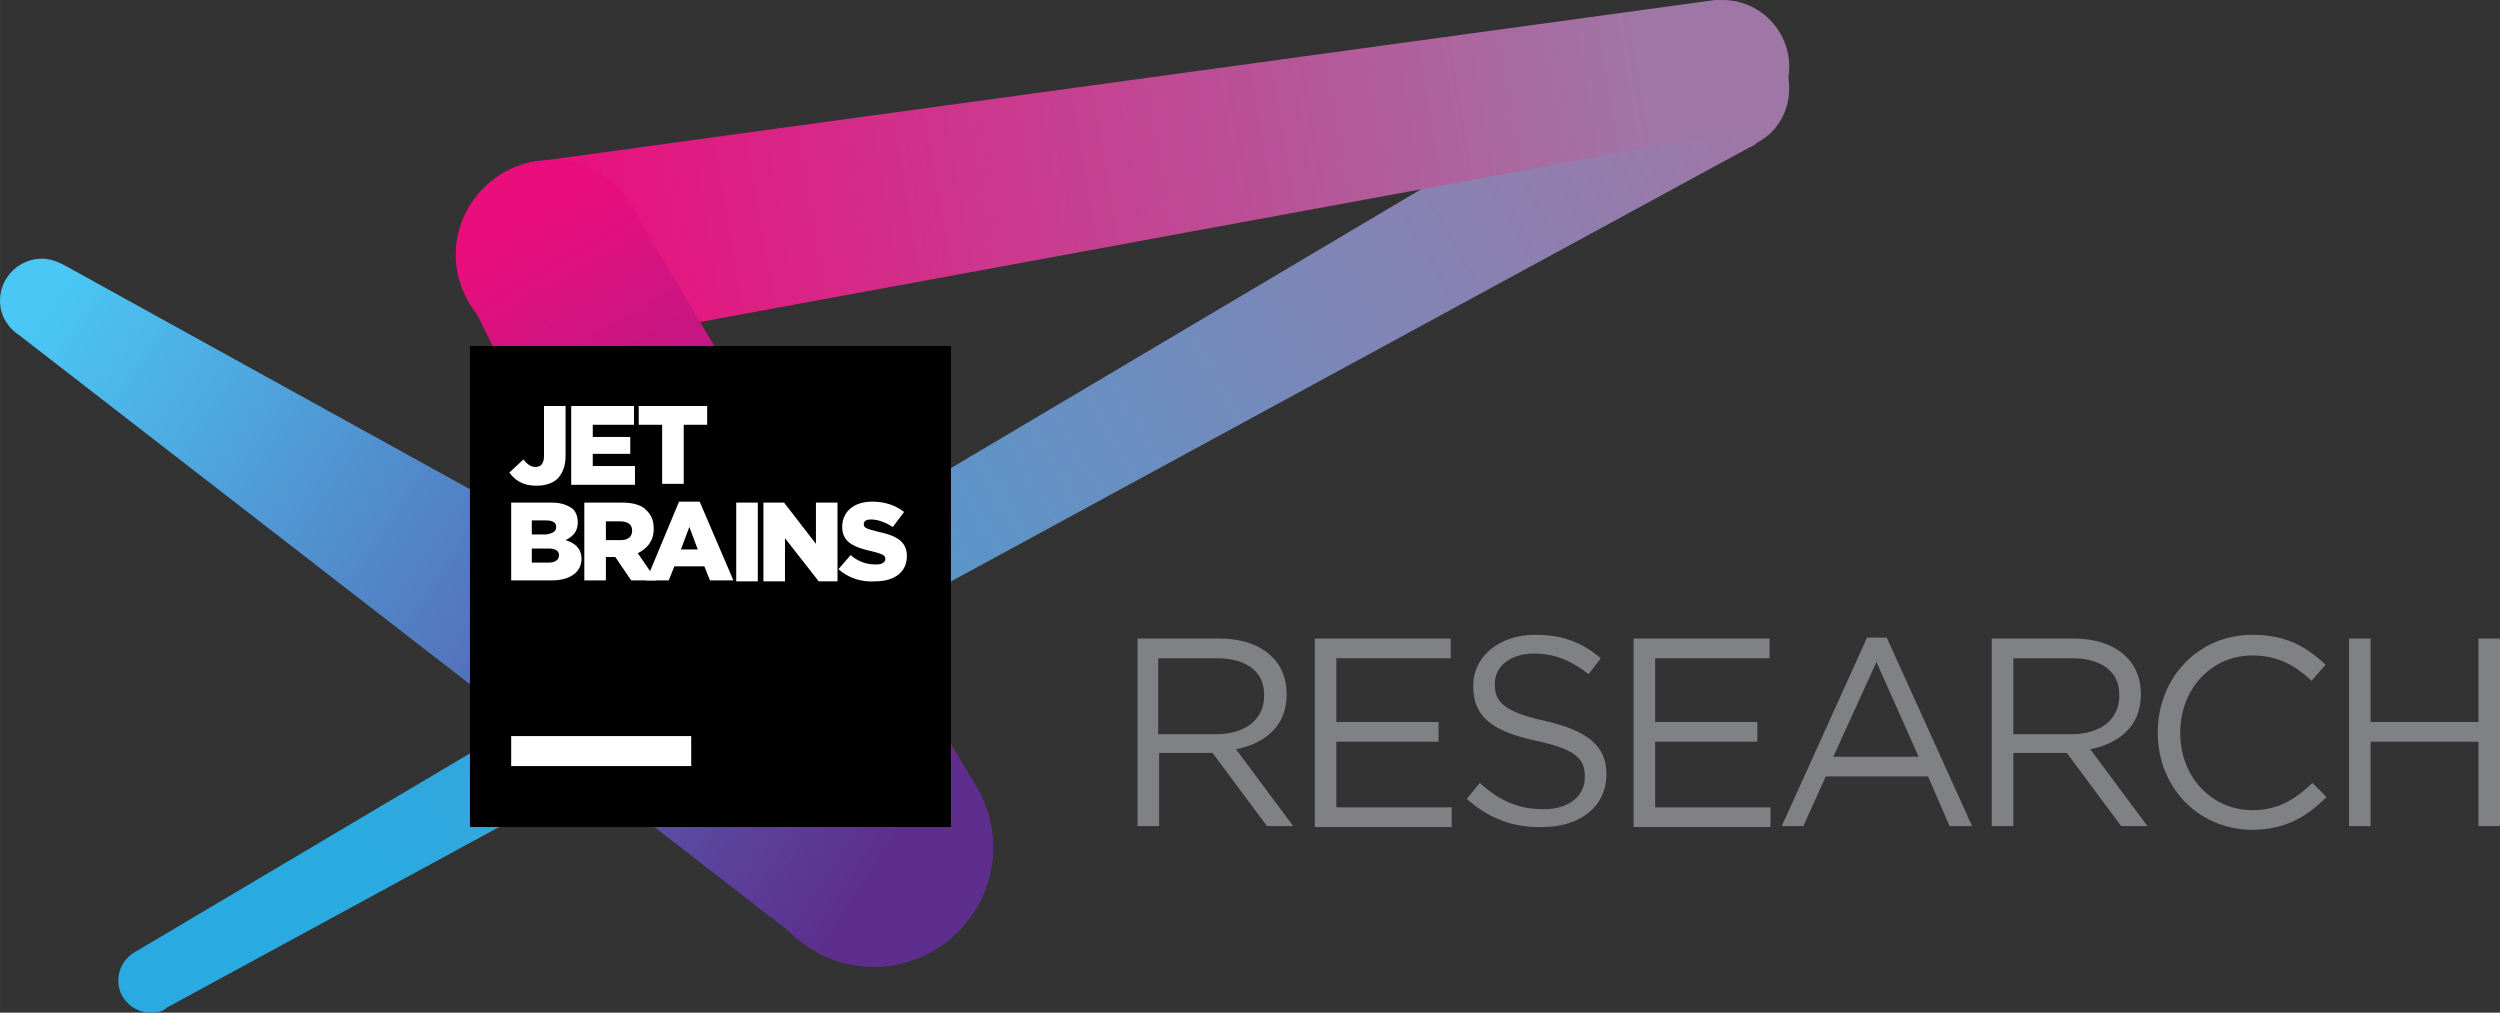
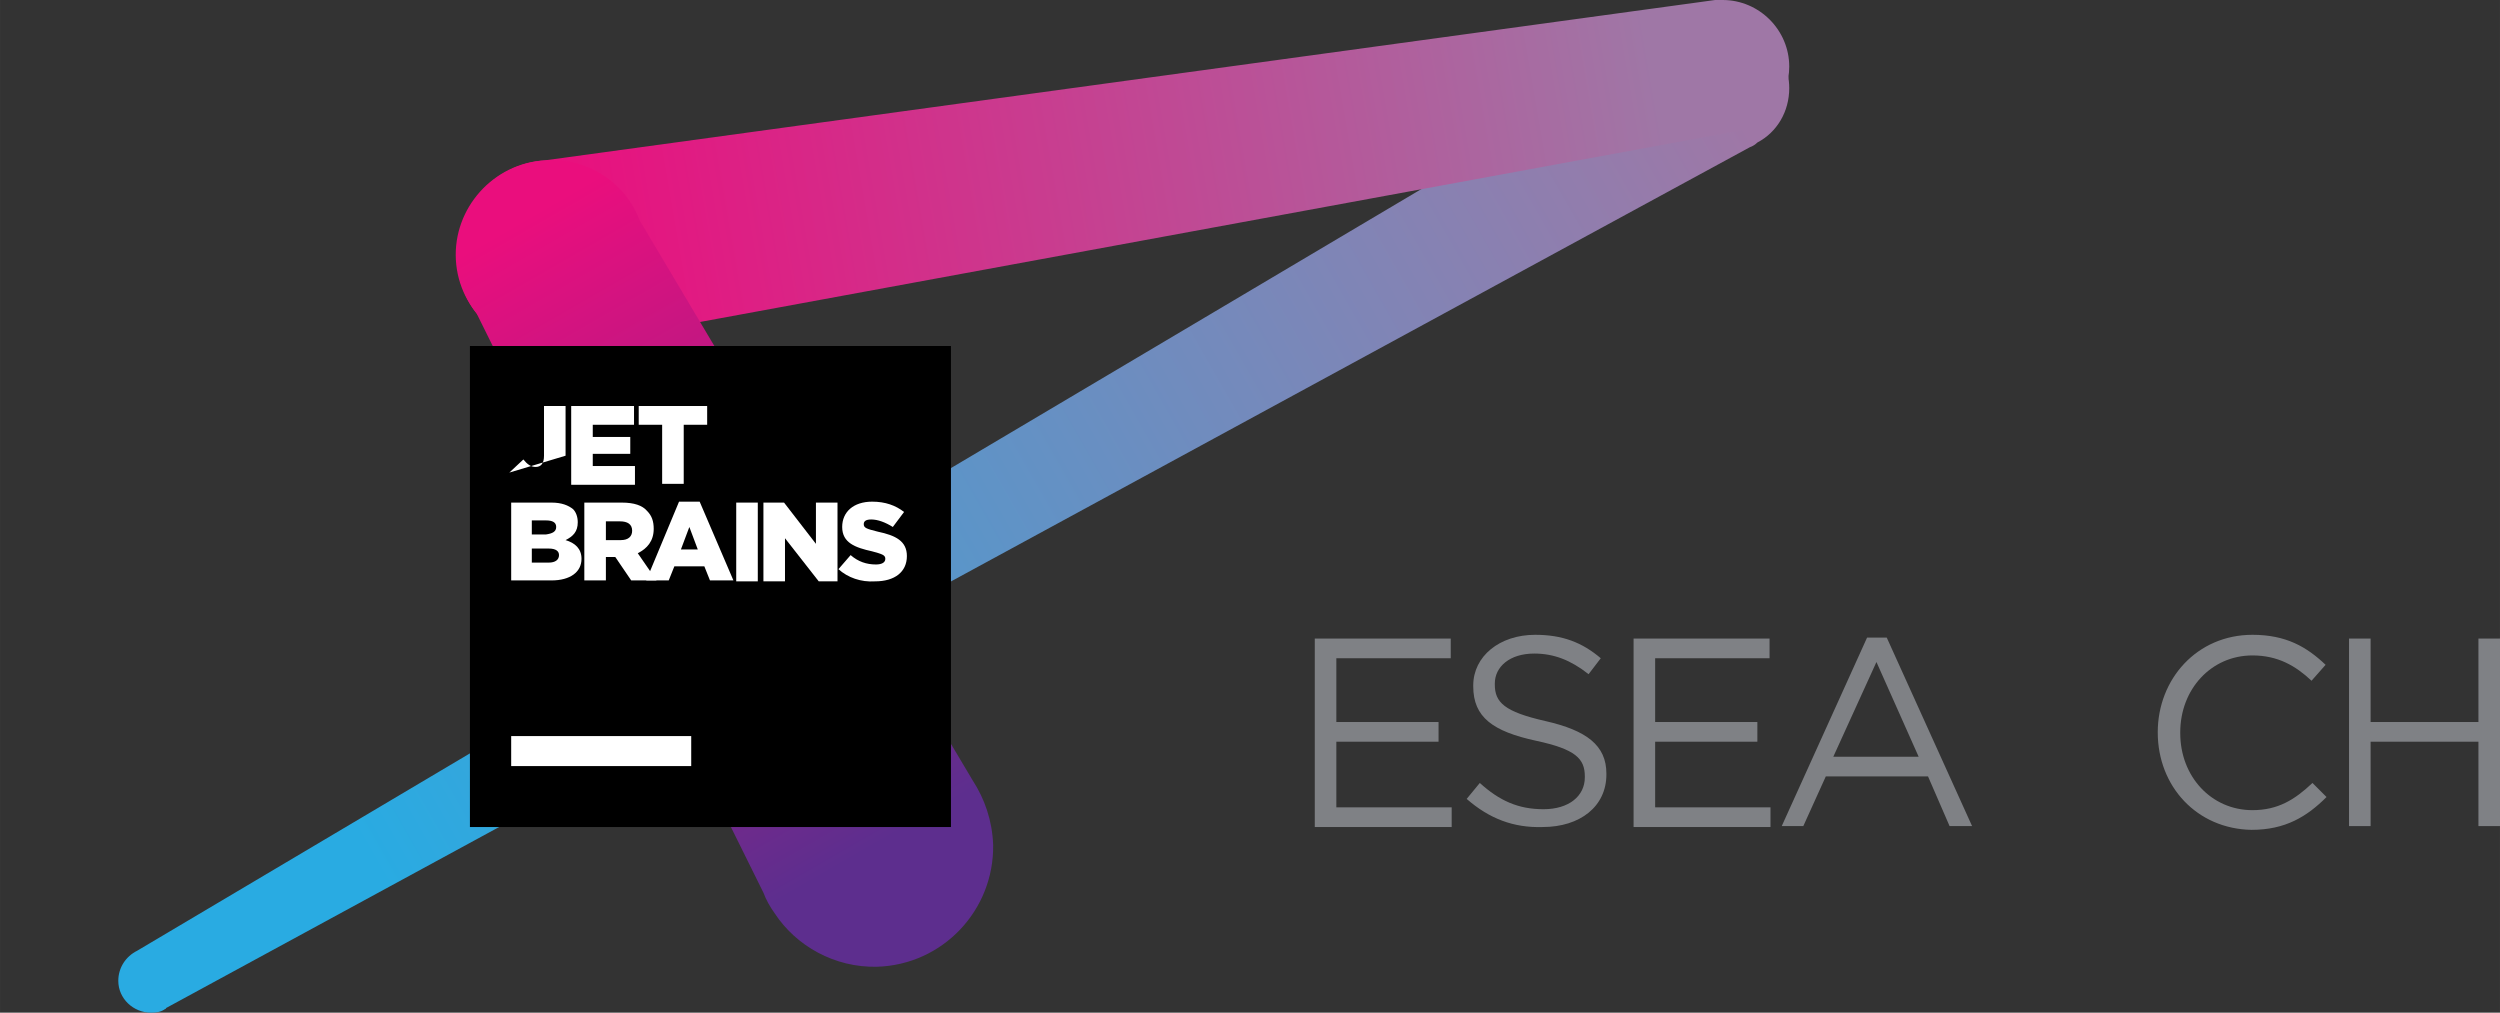
<svg xmlns="http://www.w3.org/2000/svg" xmlns:ns1="http://www.inkscape.org/namespaces/inkscape" xmlns:ns2="http://sodipodi.sourceforge.net/DTD/sodipodi-0.dtd" width="75.245mm" height="30.48mm" viewBox="0 0 266.614 108" id="svg2" version="1.1" ns1:version="0.91 r13725" ns2:docname="logo3.svg">
  <rect x="0" y="0" width="266.614" height="108" fill="#333333" stroke="none" />
  <defs id="defs4" />
  <ns2:namedview id="base" pagecolor="#ffffff" bordercolor="#666666" borderopacity="1.0" ns1:pageopacity="0.0" ns1:pageshadow="2" ns1:zoom="0.35" ns1:cx="139.73585" ns1:cy="111.14286" ns1:document-units="px" ns1:current-layer="layer1" showgrid="false" fit-margin-top="0" fit-margin-left="0" fit-margin-right="0" fit-margin-bottom="0" ns1:window-width="1440" ns1:window-height="791" ns1:window-x="0" ns1:window-y="1" ns1:window-maximized="1" />
  <g ns1:label="Layer 1" ns1:groupmode="layer" id="layer1" transform="translate(-235.264,-535.505)">
    <g id="g3553" transform="translate(97.479,500.705)">
      <g id="g3466">
        <g id="g3468">
-           <path id="path3470" d="m 259.2,102.9 8.6,0 c 2.5,0 4.4,0.7 5.7,2 1,1 1.5,2.4 1.5,3.9 l 0,0.1 c 0,3.3 -2.3,5.2 -5.4,5.8 l 6.1,8.2 -2.8,0 -5.8,-7.8 -5.7,0 0,7.8 -2.3,0 0,-20 z m 8.3,10.2 c 3,0 5.1,-1.5 5.1,-4.1 l 0,-0.1 c 0,-2.5 -1.9,-3.9 -5.1,-3.9 l -6.2,0 0,8.1 6.2,0 z" class="st0" ns1:connector-curvature="0" style="fill:#7f8185" />
          <path id="path3472" d="m 278.1,102.9 14.4,0 0,2.1 -12.2,0 0,6.8 10.9,0 0,2.1 -10.9,0 0,7 12.3,0 0,2.1 -14.6,0 0,-20.1 z" class="st0" ns1:connector-curvature="0" style="fill:#7f8185" />
          <path id="path3474" d="m 294.2,120 1.4,-1.7 c 2.1,1.9 4.1,2.8 6.8,2.8 2.7,0 4.4,-1.4 4.4,-3.4 l 0,-0.1 c 0,-1.9 -1,-2.9 -5.2,-3.8 -4.6,-1 -6.7,-2.5 -6.7,-5.8 l 0,-0.1 c 0,-3.1 2.8,-5.4 6.6,-5.4 2.9,0 5,0.8 7,2.5 l -1.3,1.7 c -1.9,-1.5 -3.7,-2.2 -5.8,-2.2 -2.6,0 -4.2,1.4 -4.2,3.2 l 0,0.1 c 0,1.9 1,2.9 5.4,3.9 4.4,1 6.5,2.6 6.5,5.6 l 0,0.1 c 0,3.4 -2.8,5.6 -6.8,5.6 -3.1,0.1 -5.7,-0.9 -8.1,-3 z" class="st0" ns1:connector-curvature="0" style="fill:#7f8185" />
          <path id="path3476" d="m 312.1,102.9 14.4,0 0,2.1 -12.2,0 0,6.8 10.9,0 0,2.1 -10.9,0 0,7 12.3,0 0,2.1 -14.6,0 0,-20.1 z" class="st0" ns1:connector-curvature="0" style="fill:#7f8185" />
          <path id="path3478" d="m 336.9,102.8 2.1,0 9.1,20.1 -2.4,0 -2.3,-5.3 -10.9,0 -2.4,5.3 -2.3,0 9.1,-20.1 z m 5.5,12.7 -4.5,-10.1 -4.6,10.1 9.1,0 z" class="st0" ns1:connector-curvature="0" style="fill:#7f8185" />
-           <path id="path3480" d="m 350.3,102.9 8.6,0 c 2.5,0 4.4,0.7 5.7,2 1,1 1.5,2.4 1.5,3.9 l 0,0.1 c 0,3.3 -2.3,5.2 -5.4,5.8 l 6.1,8.2 -2.8,0 -5.8,-7.8 -5.7,0 0,7.8 -2.3,0 0,-20 z m 8.4,10.2 c 3,0 5.1,-1.5 5.1,-4.1 l 0,-0.1 c 0,-2.5 -1.9,-3.9 -5.1,-3.9 l -6.2,0 0,8.1 6.2,0 z" class="st0" ns1:connector-curvature="0" style="fill:#7f8185" />
          <path id="path3482" d="m 367.9,112.9 0,0 c 0,-5.7 4.2,-10.4 10.1,-10.4 3.6,0 5.8,1.3 7.8,3.2 l -1.5,1.7 c -1.7,-1.6 -3.6,-2.7 -6.3,-2.7 -4.4,0 -7.7,3.6 -7.7,8.2 l 0,0.1 c 0,4.6 3.3,8.2 7.7,8.2 2.7,0 4.5,-1.1 6.4,-2.9 l 1.5,1.5 c -2.1,2.1 -4.4,3.5 -8,3.5 -5.8,-0.1 -10,-4.6 -10,-10.4 z" class="st0" ns1:connector-curvature="0" style="fill:#7f8185" />
          <path id="path3484" d="m 388.3,102.9 2.3,0 0,8.9 11.5,0 0,-8.9 2.3,0 0,20 -2.3,0 0,-9 -11.5,0 0,9 -2.3,0 0,-20 z" class="st0" ns1:connector-curvature="0" style="fill:#7f8185" />
        </g>
      </g>
      <g id="g3486">
        <g id="g3488">
          <linearGradient y2="44.095" x2="321.741" y1="126.429" x1="177.185" gradientUnits="userSpaceOnUse" id="SVGID_1_">
            <stop id="stop3491" style="stop-color:#29ABE2" offset="0" />
            <stop id="stop3493" style="stop-color:#9F77A6" offset="1" />
          </linearGradient>
          <path id="path3495" d="m 328.6,44.2 c 0,-3.9 -3.2,-7.1 -7.1,-7.1 -1.4,0 -2.6,0.4 -3.7,1 l 0,0 -165.4,98.1 0,0 c -1.2,0.6 -2,1.8 -2,3.2 0,1.9 1.6,3.4 3.5,3.4 0.6,0 1.1,-0.1 1.5,-0.4 l 0,0 0,0 c 0,0 0.1,0 0.1,-0.1 L 324.4,50.5 c 0.3,-0.1 0.6,-0.3 0.8,-0.5 l 0,0 0,0 c 2.1,-1.1 3.4,-3.3 3.4,-5.8 z" class="st1" ns1:connector-curvature="0" style="fill:url(#SVGID_1_)" />
          <linearGradient y2="41.634" x2="314.049" y1="61.826" x1="197.138" gradientUnits="userSpaceOnUse" id="SVGID_2_">
            <stop id="stop3498" style="stop-color:#EA0E7D" offset="0" />
            <stop id="stop3500" style="stop-color:#9F77A6" offset="1" />
          </linearGradient>
          <path id="path3502" d="m 328.6,41.9 c 0,-3.9 -3.2,-7.1 -7.1,-7.1 -0.3,0 -0.5,0 -0.8,0 l 0,0 -124.8,17.1 c -5.5,0.3 -9.8,5.1 -9.5,10.6 0.3,5.5 5.1,9.8 10.6,9.5 0.9,-0.1 1.7,-0.2 2.6,-0.5 L 322.4,48.9 c 0.3,0 0.5,-0.1 0.8,-0.1 l 0,0 0,0 c 3.1,-0.8 5.4,-3.6 5.4,-6.9 z" class="st2" ns1:connector-curvature="0" style="fill:url(#SVGID_2_)" />
          <linearGradient y2="125.07" x2="230.921" y1="58.727" x1="192.674" gradientUnits="userSpaceOnUse" id="SVGID_3_">
            <stop id="stop3505" style="stop-color:#EA0E7D" offset="0" />
            <stop id="stop3507" style="stop-color:#5D2E8E" offset="1" />
          </linearGradient>
          <path id="path3509" d="m 243.7,124.9 c -0.1,-2.6 -0.9,-4.9 -2.2,-6.9 L 206,58.3 l 0,0 c -1.5,-4 -5.5,-6.7 -10,-6.4 -5.5,0.3 -9.8,5.1 -9.5,10.6 0,0.8 0.2,1.6 0.4,2.4 l 0,0 0,0 c 0.4,1.2 0.9,2.3 1.7,3.3 l 30.6,61.8 c 0.3,0.8 0.7,1.5 1.2,2.2 l 0,0 0,0 c 2.3,3.5 6.4,5.8 10.9,5.7 7,-0.2 12.5,-6 12.4,-13 z" class="st3" ns1:connector-curvature="0" style="fill:url(#SVGID_3_)" />
          <linearGradient y2="125.929" x2="232.128" y1="66.954" x1="142.76" gradientUnits="userSpaceOnUse" id="SVGID_4_">
            <stop id="stop3512" style="stop-color:#4AC7F4" offset="0" />
            <stop id="stop3514" style="stop-color:#5D2E8E" offset="1" />
          </linearGradient>
-           <path id="path3516" d="m 243.7,124.9 c -0.1,-4.3 -2.3,-8 -5.6,-10.2 l 0,0 0,0 c -0.6,-0.4 -1.3,-0.8 -2,-1.1 L 144.5,63 l 0,0 c -0.8,-0.4 -1.7,-0.7 -2.6,-0.6 -2.4,0.2 -4.3,2.3 -4.1,4.8 0.1,1.5 1,2.7 2.1,3.4 l 82,63.5 c 2.4,2.4 5.7,3.9 9.4,3.8 7,-0.2 12.5,-6 12.4,-13 z" class="st4" ns1:connector-curvature="0" style="fill:url(#SVGID_4_)" />
        </g>
        <g id="g3518">
          <rect id="rect3520" height="51.3" width="51.3" y="71.7" x="187.9" />
          <g id="g3522">
            <rect id="rect3524" height="3.2" width="19.2" class="st5" y="113.3" x="192.3" style="fill:#ffffff" />
            <g id="g3526">
-               <path id="path3528" d="m 192.1,85.2 1.5,-1.4 c 0.4,0.5 0.8,0.8 1.3,0.8 0.6,0 0.9,-0.4 0.9,-1.2 l 0,-5.3 2.3,0 0,5.3 c 0,1.1 -0.3,1.8 -0.8,2.4 -0.5,0.5 -1.3,0.8 -2.3,0.8 -1.5,0 -2.3,-0.6 -2.9,-1.4 z" class="st5" ns1:connector-curvature="0" style="fill:#ffffff" />
+               <path id="path3528" d="m 192.1,85.2 1.5,-1.4 c 0.4,0.5 0.8,0.8 1.3,0.8 0.6,0 0.9,-0.4 0.9,-1.2 l 0,-5.3 2.3,0 0,5.3 z" class="st5" ns1:connector-curvature="0" style="fill:#ffffff" />
              <path id="path3530" d="m 198.7,78.1 6.7,0 0,2 -4.4,0 0,1.3 4,0 0,1.8 -4,0 0,1.3 4.5,0 0,2 -6.8,0 0,-8.4 z" class="st5" ns1:connector-curvature="0" style="fill:#ffffff" />
              <path id="path3532" d="m 208.4,80.1 -2.5,0 0,-2 7.3,0 0,2 -2.5,0 0,6.3 -2.3,0 0,-6.3 z" class="st5" ns1:connector-curvature="0" style="fill:#ffffff" />
              <path id="path3534" d="m 192.3,88.4 4.3,0 c 1.1,0 1.8,0.3 2.3,0.7 0.3,0.3 0.5,0.8 0.5,1.4 l 0,0 c 0,1 -0.5,1.5 -1.3,1.9 1,0.3 1.7,0.9 1.7,2 l 0,0 c 0,1.4 -1.2,2.3 -3.2,2.3 l -4.3,0 0,-8.3 z m 4.8,2.6 c 0,-0.5 -0.4,-0.7 -1.1,-0.7 l -1.5,0 0,1.5 1.5,0 c 0.7,-0.1 1.1,-0.3 1.1,-0.8 l 0,0 z m -0.8,2.3 -1.8,0 0,1.5 1.8,0 c 0.7,0 1.1,-0.3 1.1,-0.8 l 0,0 c 0,-0.4 -0.3,-0.7 -1.1,-0.7 z" class="st5" ns1:connector-curvature="0" style="fill:#ffffff" />
              <path id="path3536" d="m 200.1,88.4 4,0 c 1.3,0 2.2,0.3 2.7,0.9 0.5,0.5 0.7,1.1 0.7,1.9 l 0,0 c 0,1.3 -0.7,2.1 -1.7,2.6 l 2,2.9 -2.7,0 -1.7,-2.5 -1,0 0,2.5 -2.3,0 0,-8.3 z m 3.9,4 c 0.8,0 1.2,-0.4 1.2,-1 l 0,0 c 0,-0.7 -0.5,-1 -1.3,-1 l -1.5,0 0,2 1.6,0 z" class="st5" ns1:connector-curvature="0" style="fill:#ffffff" />
              <path id="path3538" d="m 210.2,88.3 2.2,0 3.6,8.4 -2.5,0 -0.6,-1.5 -3.2,0 -0.6,1.5 -2.4,0 3.5,-8.4 z m 2,5.1 -0.9,-2.4 -0.9,2.4 1.8,0 z" class="st5" ns1:connector-curvature="0" style="fill:#ffffff" />
              <path id="path3540" d="m 216.3,88.4 2.3,0 0,8.4 -2.3,0 0,-8.4 z" class="st5" ns1:connector-curvature="0" style="fill:#ffffff" />
              <path id="path3542" d="m 219.2,88.4 2.2,0 3.4,4.4 0,-4.4 2.3,0 0,8.4 -2,0 -3.6,-4.6 0,4.6 -2.3,0 0,-8.4 z" class="st5" ns1:connector-curvature="0" style="fill:#ffffff" />
              <path id="path3544" d="m 227.2,95.5 1.3,-1.5 c 0.8,0.7 1.7,1 2.7,1 0.6,0 1,-0.2 1,-0.6 l 0,0 c 0,-0.4 -0.3,-0.5 -1.4,-0.8 -1.8,-0.4 -3.2,-0.9 -3.2,-2.6 l 0,0 c 0,-1.6 1.2,-2.7 3.2,-2.7 1.4,0 2.5,0.4 3.4,1.1 L 233,91 c -0.8,-0.5 -1.6,-0.8 -2.3,-0.8 -0.6,0 -0.8,0.2 -0.8,0.5 l 0,0 c 0,0.4 0.3,0.5 1.5,0.8 1.9,0.4 3.1,1 3.1,2.6 l 0,0 c 0,1.7 -1.3,2.7 -3.4,2.7 -1.5,0.1 -2.9,-0.4 -3.9,-1.3 z" class="st5" ns1:connector-curvature="0" style="fill:#ffffff" />
            </g>
          </g>
        </g>
      </g>
    </g>
  </g>
  <style id="style3464" type="text/css">
	.st0{fill:#7F8185;}
	.st1{fill:url(#SVGID_1_);}
	.st2{fill:url(#SVGID_2_);}
	.st3{fill:url(#SVGID_3_);}
	.st4{fill:url(#SVGID_4_);}
	.st5{fill:#FFFFFF;}
</style>
</svg>